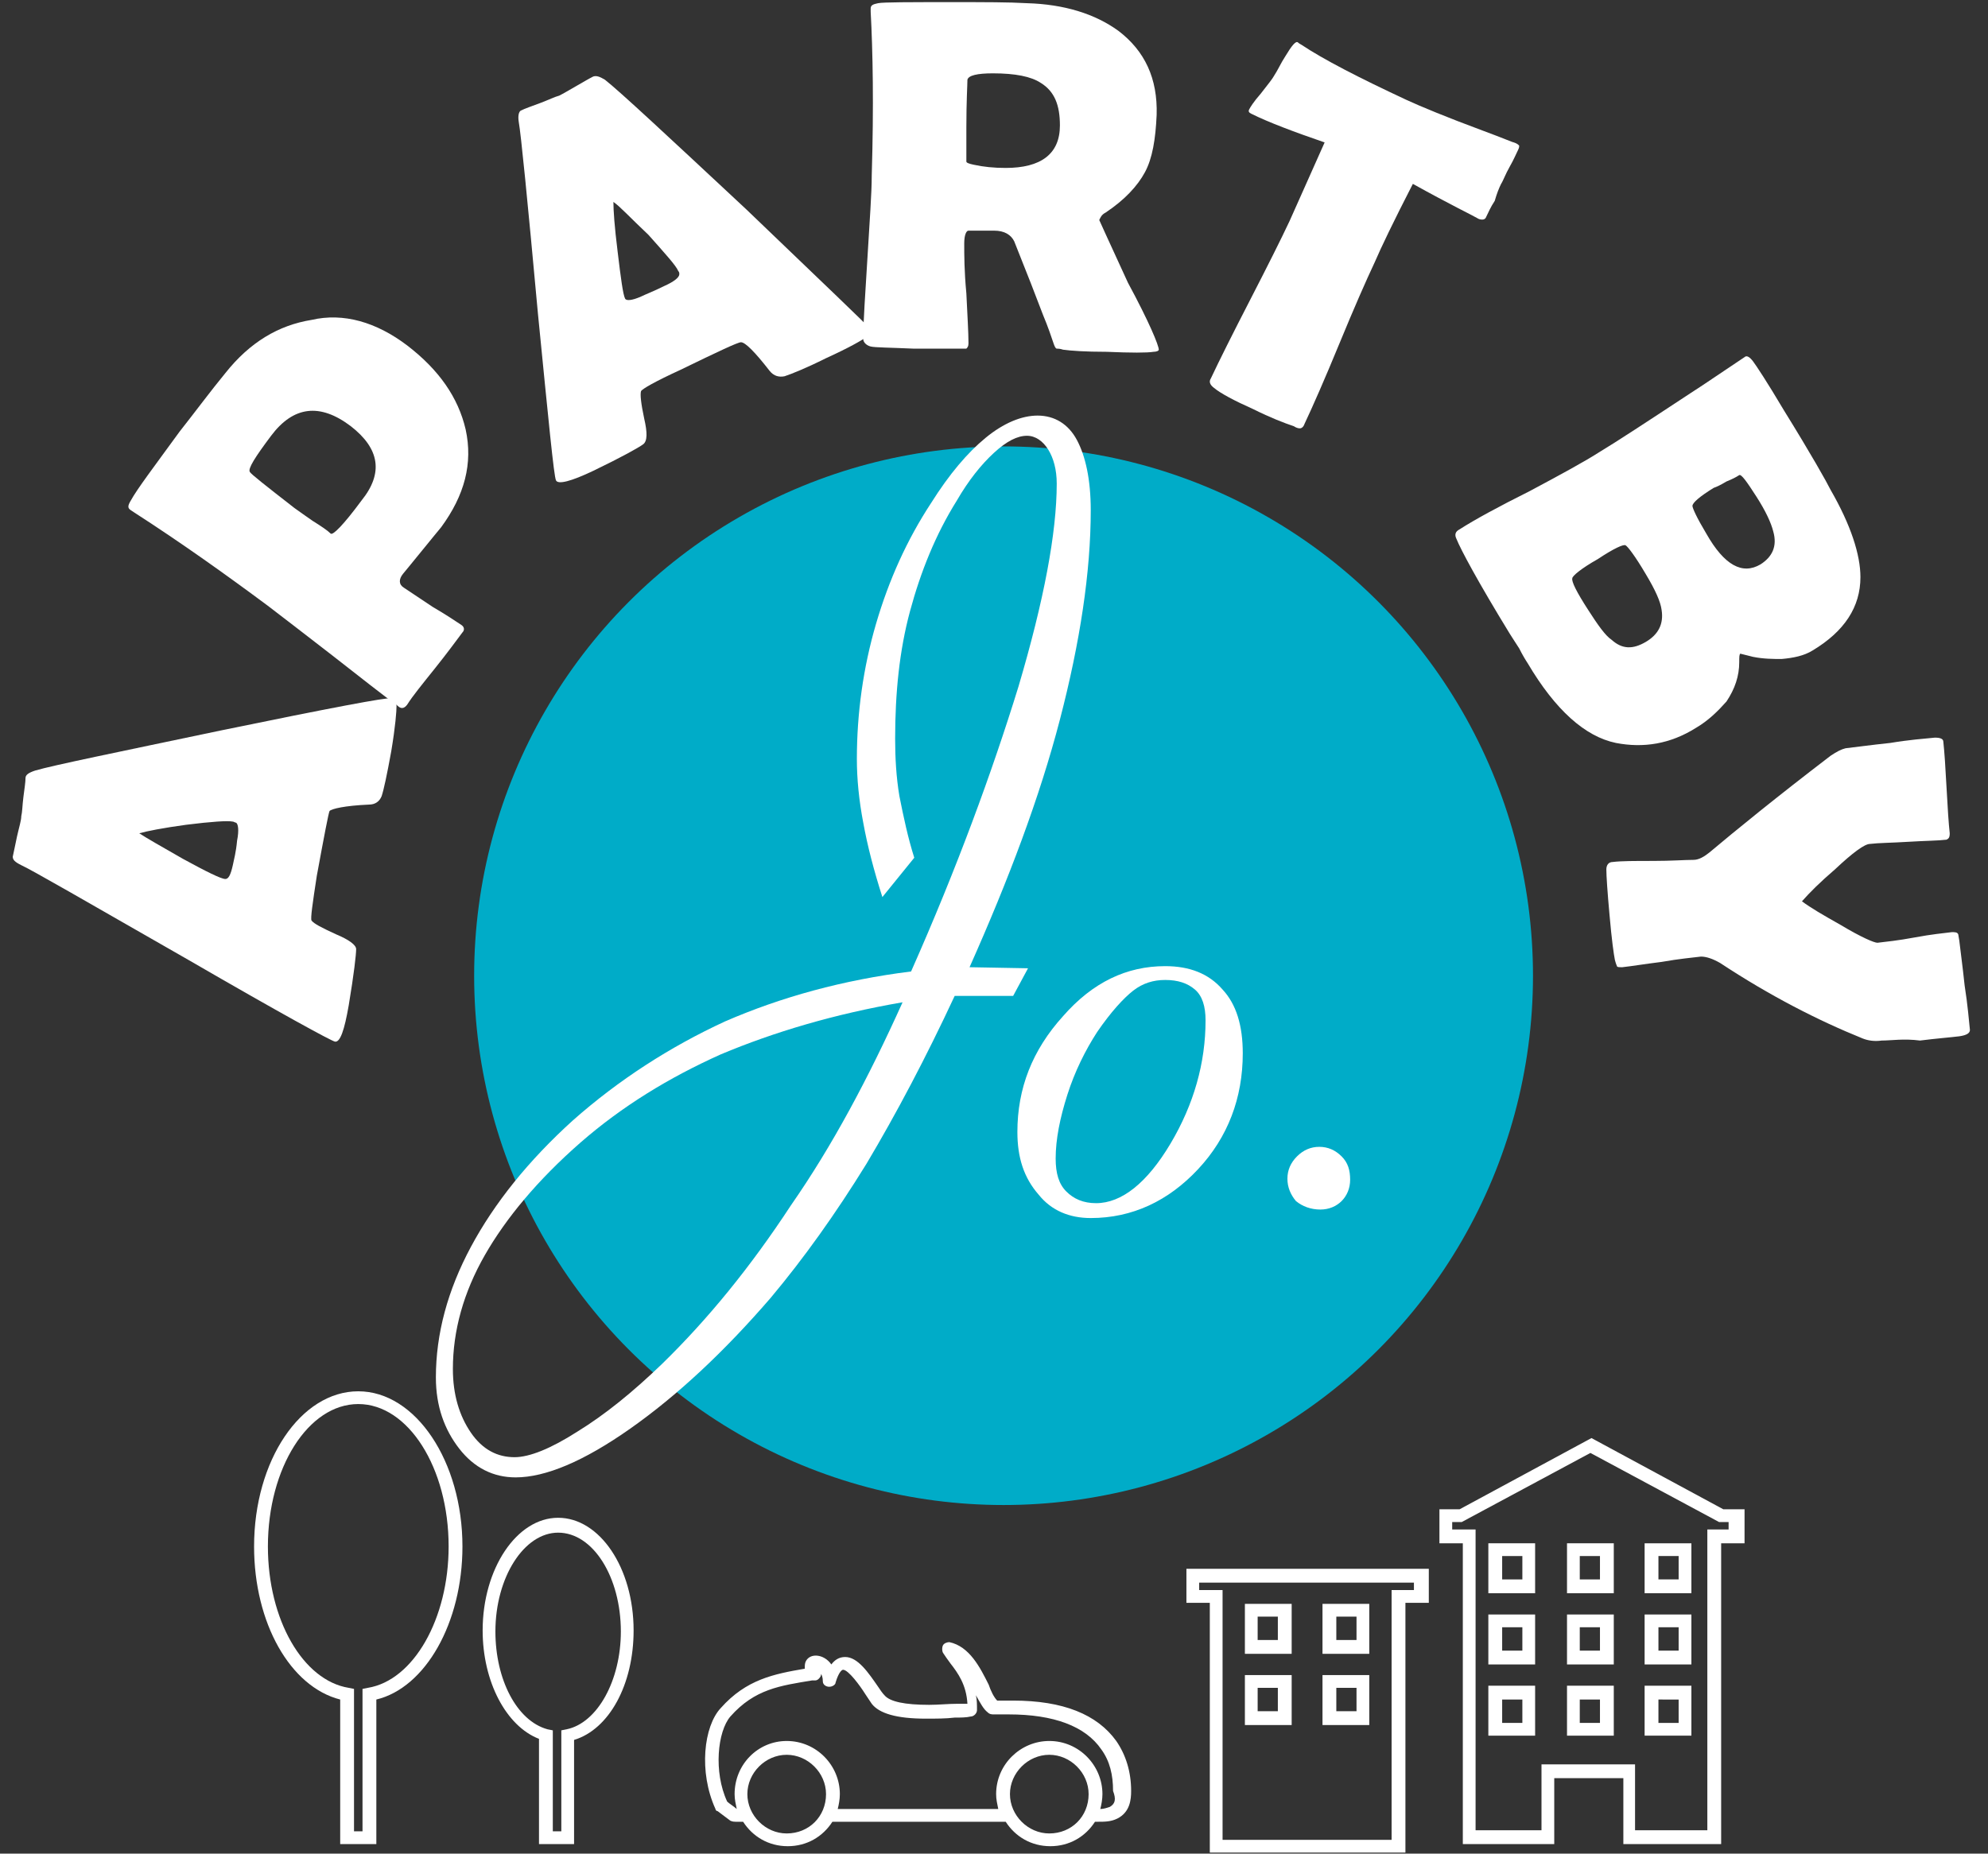
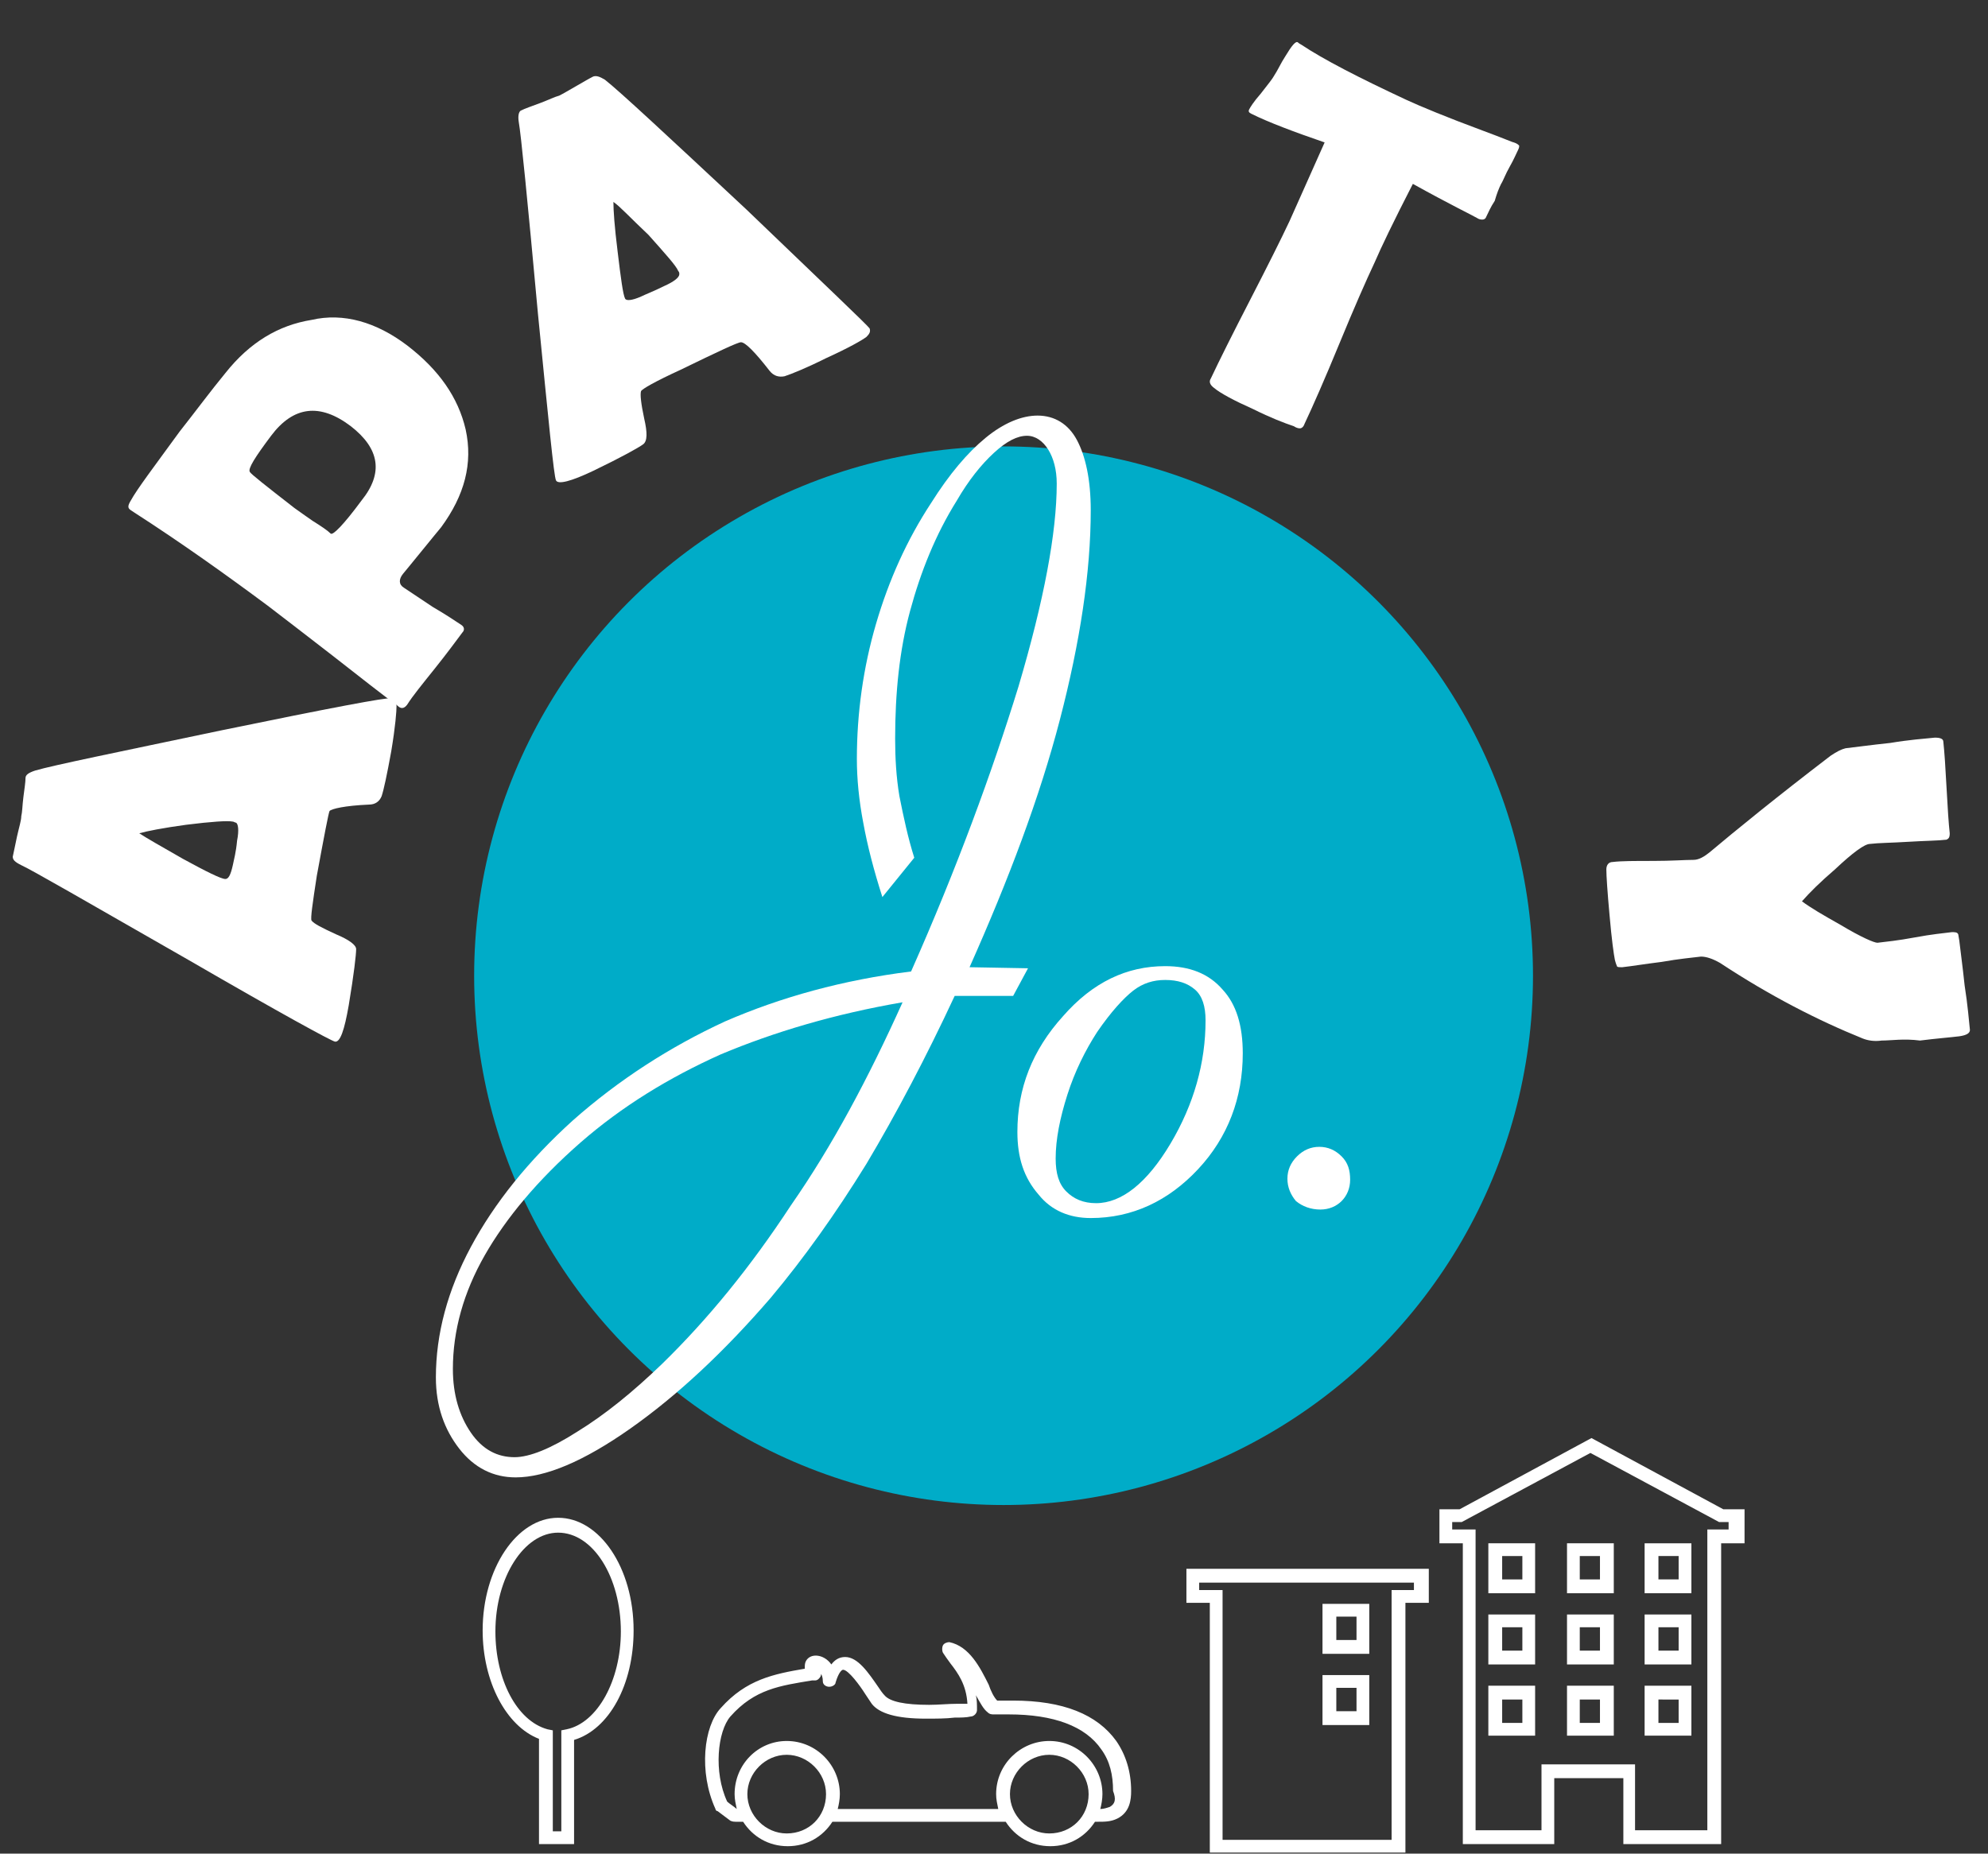
<svg xmlns="http://www.w3.org/2000/svg" version="1.1" id="Calque_1" x="0px" y="0px" width="187px" height="174.4px" viewBox="0 0 187 174.4" enable-background="new 0 0 187 174.4" xml:space="preserve">
  <rect x="0" y="0" width="187" height="174.4" fill="#333333" stroke="none" />
  <g>
    <path fill="#FFFFFF" d="M36.8,65.7c0.3,0,0.4,0.3,0.5,0.7c0,0.5-0.1,1.9-0.5,4.3c-0.4,2.2-0.7,3.6-0.9,4.2   c-0.2,0.5-0.6,0.8-1.2,0.8c-2.3,0.1-3.5,0.4-3.7,0.6c-0.1,0.2-0.5,2.3-1.2,6.1c-0.4,2.6-0.6,4-0.5,4.2c0.2,0.3,1,0.7,2.3,1.3   c1.2,0.5,1.9,1,1.9,1.4c0,0.5-0.2,2.3-0.7,5.3c-0.4,2.3-0.8,3.5-1.3,3.4c-0.4-0.1-5-2.6-13.8-7.7C8.1,84.8,2.9,81.8,2,81.4   c-0.6-0.3-0.8-0.5-0.8-0.8c0.1-0.4,0.2-1,0.4-1.9c0.2-0.9,0.4-1.5,0.4-1.9c0.1-0.4,0.1-1,0.2-1.8c0.1-0.8,0.2-1.4,0.2-1.8   c0-0.3,0.3-0.5,0.9-0.7c1.7-0.5,7.6-1.7,17.6-3.8C31.1,66.6,36.4,65.6,36.8,65.7z M13.1,78.4c0.6,0.4,2,1.2,4.1,2.4   c2.2,1.2,3.6,1.9,4,1.9c0.3,0,0.5-0.4,0.7-1.3c0.1-0.5,0.3-1.2,0.4-2.3c0.2-1,0.1-1.6-0.1-1.7c-0.1,0-0.2-0.1-0.3-0.1   c-0.5-0.1-2,0-4.4,0.3C15.3,77.9,13.8,78.2,13.1,78.4z" />
    <path fill="#FFFFFF" d="M38.3,32.5c3,2.3,4.8,4.9,5.5,7.9c0.7,3.2-0.1,6.2-2.3,9.2c-0.4,0.5-1,1.2-1.8,2.2c-0.8,1-1.4,1.7-1.8,2.2   c-0.4,0.5-0.4,1,0.1,1.3c0.6,0.4,1.5,1,2.7,1.8c1.2,0.7,2.1,1.3,2.7,1.7c0.3,0.2,0.3,0.5,0.1,0.7c-0.6,0.8-1.4,1.9-2.6,3.4   c-1.2,1.5-2.1,2.6-2.6,3.4c-0.3,0.4-0.6,0.4-0.9,0.1c-1.4-1-3.4-2.6-6.1-4.7c-2.7-2.1-4.8-3.7-6.1-4.7c-3.9-2.9-8.1-5.9-12.6-8.8   l-0.3-0.2c-0.3-0.2-0.3-0.4,0-0.9c0.6-1.1,2.2-3.2,4.6-6.5c1.5-1.9,2.9-3.8,4.3-5.5c2.3-2.9,5-4.5,8.1-5   C32.3,29.4,35.4,30.3,38.3,32.5z M33,40.1c-2.9-2.2-5.4-1.9-7.5,0.9c-1.5,2-2.2,3.1-2,3.4c0.1,0.2,1.5,1.3,4.2,3.4   c0.4,0.3,1,0.7,1.7,1.2c0.8,0.5,1.4,0.9,1.7,1.2c0.2,0.2,1.2-0.8,2.9-3.1C36.1,44.5,35.7,42.2,33,40.1z" />
    <path fill="#FFFFFF" d="M81.8,30.9c0.1,0.3,0,0.5-0.3,0.8c-0.4,0.3-1.6,1-3.8,2c-2,1-3.3,1.5-3.9,1.7c-0.5,0.1-1,0-1.4-0.5   c-1.4-1.8-2.3-2.7-2.7-2.7c-0.3,0-2.2,0.9-5.7,2.6c-2.4,1.1-3.6,1.8-3.7,2c-0.1,0.3,0,1.2,0.3,2.6c0.3,1.3,0.3,2.1-0.1,2.4   c-0.4,0.3-2,1.2-4.7,2.5c-2.1,1-3.3,1.3-3.5,0.9c-0.2-0.4-0.7-5.6-1.7-15.7c-1-10.9-1.6-16.9-1.8-18c-0.1-0.6,0-1,0.2-1.1   c0.4-0.2,1-0.4,1.8-0.7c0.8-0.3,1.4-0.6,1.8-0.7c0.4-0.2,0.9-0.5,1.6-0.9c0.7-0.4,1.2-0.7,1.6-0.9c0.3-0.1,0.6,0,1.1,0.3   c1.4,1.1,5.8,5.2,13.3,12.2C77.7,26.9,81.6,30.6,81.8,30.9z M57.7,19c0,0.8,0.1,2.3,0.4,4.7c0.3,2.5,0.5,4,0.7,4.4   c0.1,0.2,0.6,0.2,1.5-0.2c0.4-0.2,1.2-0.5,2.2-1c0.9-0.4,1.4-0.8,1.4-1.1c0-0.1,0-0.2-0.1-0.3c-0.2-0.5-1.2-1.6-2.8-3.4   C59.3,20.5,58.3,19.4,57.7,19z" />
-     <path fill="#FFFFFF" d="M109,32.9c0,0.1-0.2,0.2-0.5,0.2c-0.6,0.1-2.1,0.1-4.4,0c-2,0-3.4-0.1-4.1-0.2c-0.3-0.1-0.5-0.1-0.6-0.1   c-0.1,0-0.2-0.2-0.3-0.5c-0.2-0.6-0.5-1.5-1-2.7c-0.6-1.6-1.5-3.9-2.7-6.9c-0.3-0.6-0.9-1-1.9-1c0.5,0-0.3,0-2.4,0   c-0.2,0-0.4,0.4-0.4,1.2c0,1.1,0,2.6,0.2,4.7c0.1,2.1,0.2,3.7,0.2,4.7c0,0.3-0.1,0.4-0.2,0.5c-0.2,0-0.4,0-0.7,0   c-0.9,0-2.3,0-4.3,0c-2.2-0.1-3.6-0.1-4-0.2c-0.4-0.1-0.7-0.4-0.7-0.7c0-1.7,0.2-4.3,0.4-7.7c0.2-3.4,0.4-6,0.4-7.7   c0.2-6.6,0.1-11.7-0.1-15.4l0-0.3c0-0.3,0.2-0.4,0.7-0.5c0.5-0.1,2.9-0.1,7.1-0.1c2.9,0,5.2,0,6.9,0.1c3.5,0.1,6.4,1,8.6,2.6   c2.5,1.9,3.7,4.5,3.6,7.9c-0.1,2.3-0.4,4.1-1.1,5.4c-0.7,1.3-1.9,2.6-3.7,3.8c-0.4,0.2-0.5,0.5-0.6,0.7c0,0,0.9,2,2.7,5.9   C108.1,30.3,109,32.5,109,32.9z M99.7,11.8c0-1.9-0.5-3.2-1.8-4c-0.9-0.6-2.4-0.9-4.5-0.9c-1.5,0-2.3,0.2-2.4,0.6   C91,8,90.9,9.5,90.9,12c0,0.4,0,0.9,0,1.6c0,0.7,0,1.2,0,1.6c0,0.1,0.2,0.2,0.7,0.3c0.9,0.2,1.9,0.3,3,0.3   C97.9,15.8,99.7,14.5,99.7,11.8z" />
    <path fill="#FFFFFF" d="M139.8,20.4c-0.1,0.3-0.4,0.3-0.7,0.2c-0.5-0.3-2.6-1.3-6.2-3.3c-1.8,3.5-3,6-3.6,7.4   c-0.8,1.7-1.9,4.2-3.3,7.6c-1.4,3.4-2.5,5.9-3.3,7.6c-0.1,0.3-0.3,0.4-0.4,0.4c-0.1,0-0.3,0-0.6-0.2c-0.9-0.3-2.2-0.8-3.8-1.6   c-1.8-0.8-3.1-1.5-3.7-2c-0.4-0.3-0.5-0.6-0.3-0.9c0.8-1.7,2-4.1,3.7-7.4c1.7-3.3,2.9-5.7,3.7-7.4c0.5-1.1,1.6-3.6,3.3-7.4   c-2.9-1-5.3-1.9-6.9-2.7c-0.2-0.1-0.3-0.2-0.2-0.4c0.1-0.2,0.4-0.7,1.1-1.5c0.7-0.9,1.1-1.4,1.2-1.6c0.4-0.6,0.7-1.3,1.1-1.9   c0.6-1,1-1.5,1.2-1.3c0,0,0.1,0.1,0.3,0.2c2.1,1.4,5.4,3.1,9.9,5.2c1.3,0.6,3.7,1.6,7.2,2.9c1.9,0.7,2.8,1.1,2.9,1.1   c0.3,0.1,0.4,0.2,0.5,0.3c0,0.1,0,0.2-0.1,0.4c-0.2,0.4-0.4,0.9-0.8,1.6c-0.4,0.7-0.6,1.3-0.8,1.6c-0.2,0.4-0.4,0.9-0.6,1.6   C140.2,19.5,140,20,139.8,20.4z" />
-     <path fill="#FFFFFF" d="M159.5,68.5c-2.4,1.5-4.9,1.9-7.5,1.4c-2.9-0.6-5.7-3.1-8.3-7.5c-0.2-0.3-0.5-0.8-0.8-1.4   c-0.4-0.6-0.7-1.1-0.9-1.4c-3-4.9-4.6-7.9-5-8.9c-0.2-0.4-0.1-0.7,0.3-0.9c1.4-0.9,3.6-2.1,6.6-3.6c3-1.6,5.2-2.8,6.6-3.7   c1.5-0.9,4.4-2.8,8.5-5.5c1.1-0.7,2.7-1.8,4.8-3.2l0.3-0.2c0.2-0.2,0.5,0,0.8,0.4c0.3,0.4,1.3,1.9,2.9,4.6c2.6,4.2,4,6.7,4.4,7.5   c1.9,3.3,2.8,6.1,2.8,8.2c0,2.8-1.5,5.1-4.5,6.9c-0.8,0.5-1.8,0.7-2.9,0.8c-0.8,0-1.7,0-2.7-0.2c-0.8-0.2-1.2-0.3-1.2-0.3   c-0.1,0.1-0.1,0.3-0.1,0.8c0,1.3-0.4,2.5-1.2,3.7C161.6,66.9,160.7,67.8,159.5,68.5z M154.8,60.4c1.2-0.7,1.7-1.7,1.5-3   c-0.1-0.8-0.6-1.9-1.5-3.4c-1-1.7-1.7-2.6-1.9-2.7c-0.2-0.1-1.1,0.3-2.6,1.3c-1.6,0.9-2.4,1.6-2.4,1.8c-0.1,0.3,0.4,1.3,1.5,3   c0.9,1.4,1.6,2.4,2.2,2.8C152.6,61.1,153.6,61.1,154.8,60.4z M165.6,53.1c1.1-0.7,1.6-1.7,1.2-3.1c-0.2-0.8-0.7-1.9-1.6-3.3   c-0.9-1.4-1.4-2.1-1.6-2c-0.3,0.2-0.7,0.4-1.2,0.6c-0.5,0.3-0.9,0.5-1.2,0.6c-1.3,0.8-2,1.4-2,1.7c0,0.2,0.4,1.1,1.3,2.6   C162.2,53.2,163.9,54.1,165.6,53.1z" />
    <path fill="#FFFFFF" d="M177,97.9c-0.7,0.1-1.3,0-1.8-0.2c-4.2-1.7-8.7-4-13.4-7.1c-0.7-0.4-1.3-0.6-1.8-0.6   c-0.8,0.1-2,0.2-3.7,0.5c-1.6,0.2-2.8,0.4-3.7,0.5c-0.3,0-0.5,0-0.5-0.1c0,0-0.1-0.2-0.2-0.6c-0.1-0.5-0.3-1.9-0.5-4.2   c-0.2-2.2-0.3-3.7-0.3-4.3c0-0.4,0.2-0.7,0.6-0.7c0.8-0.1,2.1-0.1,3.8-0.1c1.7,0,3-0.1,3.8-0.1c0.5,0,1-0.3,1.5-0.7   c2.5-2.1,6.3-5.2,11.4-9.1c0.6-0.4,1-0.6,1.4-0.7c0.9-0.1,2.3-0.3,4.2-0.5c1.8-0.3,3.2-0.4,4.2-0.5c0.5,0,0.8,0.1,0.8,0.4   c0.1,0.9,0.2,2.4,0.3,4.3c0.1,1.9,0.2,3.4,0.3,4.3c0,0.4-0.1,0.5-0.3,0.6c-0.8,0.1-2,0.1-3.6,0.2c-1.6,0.1-2.8,0.1-3.6,0.2   c-0.5,0-1.6,0.8-3.3,2.4c-1.4,1.2-2.4,2.2-3.1,3c0.8,0.6,2,1.3,3.6,2.2c2,1.2,3.2,1.7,3.5,1.7c0.8-0.1,1.9-0.2,3.5-0.5   c1.6-0.3,2.7-0.4,3.5-0.5c0.3,0,0.5,0,0.6,0.2l0.1,0.6c0.1,0.9,0.3,2.3,0.5,4.2c0.3,1.9,0.4,3.3,0.5,4.2c0,0.3-0.3,0.5-1,0.6   c-0.8,0.1-2.1,0.2-3.7,0.4C179.1,97.7,177.9,97.9,177,97.9z" />
  </g>
  <circle fill="#00ACC8" cx="94.4" cy="91.8" r="49.8" />
  <g>
    <path fill="#FFFFFF" d="M86,80.7l-3,3.7c-0.8-2.5-1.4-4.8-1.8-7c-0.4-2.1-0.6-4.1-0.6-6c0-4.3,0.6-8.6,1.8-12.7   c1.2-4.1,2.9-7.9,5.2-11.4c1.7-2.7,3.4-4.7,5.1-6.1c1.7-1.4,3.4-2.1,4.9-2.1c1.6,0,2.9,0.8,3.7,2.3c0.8,1.5,1.3,3.7,1.3,6.6   c0,5.8-1,12.4-2.9,19.7c-1.9,7.3-4.8,15-8.5,23.3l5.5,0.1l-1.4,2.6h-5.5c-2.7,5.8-5.5,11.1-8.3,15.8c-2.9,4.7-5.9,8.9-9,12.6   c-4.4,5.1-8.8,9.2-13.2,12.3c-4.4,3.1-8,4.6-10.8,4.6c-2.1,0-3.9-0.9-5.3-2.7c-1.4-1.8-2.2-4-2.2-6.7c0-4.1,1.1-8.2,3.3-12.3   c2.2-4.1,5.4-8.1,9.6-11.9c4.3-3.8,9.1-6.9,14.3-9.3c5.3-2.3,11.1-3.9,17.5-4.7c4.3-9.7,7.6-18.7,10.1-26.8   c2.4-8.1,3.6-14.5,3.6-19.1c0-1.3-0.3-2.4-0.8-3.2c-0.5-0.8-1.2-1.3-2-1.3c-0.9,0-1.9,0.5-3.1,1.6c-1.2,1.1-2.4,2.6-3.5,4.5   c-2,3.2-3.4,6.7-4.4,10.4c-1,3.7-1.4,7.7-1.4,12c0,1.8,0.1,3.6,0.4,5.4C85,76.9,85.4,78.8,86,80.7z M84.9,94.3   c-6.4,1.1-12.1,2.8-17.1,4.9c-4.9,2.2-9.3,4.9-13.2,8.3c-4,3.5-7,7.1-9,10.6c-2,3.5-3,7.1-3,10.7c0,2.4,0.6,4.4,1.7,6   c1.1,1.6,2.5,2.3,4.1,2.3c1.4,0,3.4-0.8,5.9-2.4c2.6-1.6,5.2-3.7,8-6.4c4.3-4.2,8.3-9.1,12.1-14.9C78.3,107.8,81.7,101.4,84.9,94.3   z" />
    <path fill="#FFFFFF" d="M95.7,106.5c0-4.1,1.4-7.7,4.3-10.9c2.8-3.2,6-4.7,9.6-4.7c2.3,0,4.1,0.7,5.4,2.2c1.3,1.4,1.9,3.4,1.9,6   c0,4.2-1.4,7.9-4.2,10.9c-2.8,3-6.2,4.6-10.1,4.6c-2,0-3.7-0.7-4.9-2.2C96.3,110.8,95.7,108.9,95.7,106.5z M109.6,92.2   c-1.1,0-2.1,0.3-3,1c-0.9,0.7-2.1,2-3.4,3.9c-1.1,1.7-2.1,3.7-2.8,5.9c-0.7,2.2-1.1,4.2-1.1,6c0,1.4,0.3,2.4,1,3.1   c0.7,0.7,1.6,1.1,2.8,1.1c2.4,0,4.8-1.9,7-5.6c2.2-3.7,3.3-7.6,3.3-11.6c0-1.3-0.3-2.3-1-2.9C111.7,92.5,110.8,92.2,109.6,92.2z" />
    <path fill="#FFFFFF" d="M121.1,110.9c0-0.8,0.3-1.5,0.9-2.1c0.6-0.6,1.3-0.9,2.1-0.9s1.5,0.3,2.1,0.9c0.6,0.6,0.8,1.3,0.8,2.2   c0,0.8-0.3,1.5-0.8,2c-0.5,0.5-1.2,0.8-2,0.8c-0.9,0-1.7-0.3-2.3-0.8C121.4,112.4,121.1,111.7,121.1,110.9z" />
  </g>
  <g>
    <g>
      <path fill="#FFFFFF" d="M54,173.5h-3.3v-9.9c-3.1-1.2-5.3-5.4-5.3-10.2c0-5.8,3.2-10.6,7.1-10.6c3.9,0,7.1,4.7,7.1,10.6    c0,5.1-2.3,9.3-5.6,10.3V173.5z M52,172.3h0.8v-9.5l0.5-0.1c2.9-0.6,5.1-4.6,5.1-9.2c0-5.1-2.6-9.3-5.9-9.3    c-3.2,0-5.9,4.2-5.9,9.3c0,4.5,2,8.4,4.9,9.2l0.5,0.1V172.3z" />
    </g>
    <g>
-       <path fill="#FFFFFF" d="M35.3,173.5H32v-13.6c-4.7-1.2-8.1-7.2-8.1-14.4c0-8.1,4.4-14.6,9.8-14.6c5.4,0,9.8,6.6,9.8,14.6    c0,7.2-3.5,13.3-8.1,14.4V173.5z M33.3,172.3h0.8v-13.4l0.5-0.1c4.3-0.7,7.6-6.5,7.6-13.3c0-7.4-3.8-13.4-8.5-13.4    c-4.7,0-8.5,6-8.5,13.4c0,6.9,3.3,12.6,7.6,13.3l0.5,0.1V172.3z" />
-     </g>
+       </g>
    <path fill="#FFFFFF" d="M105,163.8c-1.8-2.5-5-3.8-9.7-3.8c-0.4,0-0.8,0-1.1,0l-0.4,0c-0.3-0.3-0.6-0.9-0.8-1.5   c-0.8-1.6-1.8-3.6-3.7-4c-0.2,0-0.5,0.1-0.6,0.3c-0.1,0.2-0.1,0.5,0,0.7c0.2,0.3,0.4,0.6,0.7,1c0.7,0.9,1.5,2,1.6,3.8   c-0.3,0-0.6,0-0.9,0c-0.9,0-1.8,0.1-2.7,0.1c-2.3,0-3.7-0.3-4.2-0.9c-0.2-0.2-0.4-0.5-0.6-0.8c-0.9-1.3-1.9-2.8-3.1-2.8   c-0.6,0-1,0.3-1.3,0.7c-0.7-1-2-1.1-2.4-0.3c-0.1,0.2-0.1,0.4-0.1,0.7c-2.9,0.5-5.5,1-7.9,3.7c-1.6,1.7-2.1,6-0.5,9.5   c0,0.1,0.1,0.2,0.2,0.2l1.2,0.9c0.2,0.1,0.4,0.1,0.5,0.1c0.1,0,0.2,0,0.4,0h0.3c0.9,1.4,2.4,2.3,4.2,2.3c1.8,0,3.3-0.9,4.2-2.3   l16.3,0c0.9,1.4,2.4,2.3,4.2,2.3c1.8,0,3.3-0.9,4.2-2.3h0.3c0.6,0,1.2,0,1.8-0.3c1.2-0.6,1.3-1.8,1.3-2.6   C106.4,166.7,105.9,165.1,105,163.8z M74,172.5c-2,0-3.7-1.7-3.7-3.7c0-2,1.7-3.7,3.7-3.7c2,0,3.7,1.7,3.7,3.7   C77.7,170.9,76.1,172.5,74,172.5z M98.7,172.5c-2,0-3.7-1.7-3.7-3.7c0-2,1.7-3.7,3.7-3.7c2,0,3.7,1.7,3.7,3.7   C102.4,170.9,100.8,172.5,98.7,172.5z M104.4,170c-0.3,0.1-0.6,0.2-0.9,0.2c0.1-0.4,0.2-0.9,0.2-1.4c0-2.7-2.2-5-5-5   c-2.7,0-5,2.2-5,5c0,0.5,0.1,0.9,0.2,1.4H78.8c0.1-0.4,0.2-0.9,0.2-1.4c0-2.7-2.2-5-5-5c-2.7,0-4.9,2.2-4.9,5   c0,0.5,0.1,0.9,0.2,1.4c0,0,0,0,0,0c-0.2-0.2-0.7-0.5-0.9-0.7c-1.3-2.8-0.9-6.6,0.3-8c2.3-2.6,4.7-2.9,7.7-3.4l0.3,0   c0.2,0,0.4-0.2,0.5-0.4c0-0.1,0.1-0.2,0-0.3c0.1,0.2,0.2,0.4,0.2,0.8c0,0.3,0.3,0.5,0.6,0.5c0.3,0,0.6-0.2,0.6-0.4   c0.3-1,0.6-1.2,0.7-1.2c0.5,0,1.6,1.5,2.1,2.3c0.2,0.3,0.4,0.6,0.6,0.9c0.7,0.9,2.3,1.4,5.1,1.4c0.9,0,1.9,0,2.7-0.1   c0.5,0,1.1,0,1.5-0.1c0.3,0,0.6-0.3,0.6-0.6c0-0.5,0-1-0.1-1.4c0.4,0.7,0.7,1.3,1.1,1.6c0.2,0.2,0.4,0.2,0.6,0.2l0.4,0   c0.3,0,0.6,0,1,0c4.2,0,7.2,1.1,8.7,3.3c0.8,1.1,1.1,2.4,1.1,3.9C105,169.3,104.9,169.7,104.4,170z" />
    <g>
      <g>
        <g>
          <path fill="#FFFFFF" d="M144.4,149.9H140v-4.7h4.4V149.9z M141.3,148.6h1.9v-2.2h-1.9V148.6z" />
        </g>
      </g>
      <g>
        <g>
          <path fill="#FFFFFF" d="M151.8,149.9h-4.4v-4.7h4.4V149.9z M148.6,148.6h1.9v-2.2h-1.9V148.6z" />
        </g>
      </g>
      <g>
        <g>
          <path fill="#FFFFFF" d="M159.1,149.9h-4.4v-4.7h4.4V149.9z M156,148.6h1.9v-2.2H156V148.6z" />
        </g>
      </g>
      <g>
        <g>
          <path fill="#FFFFFF" d="M144.4,156.6H140v-4.7h4.4V156.6z M141.3,155.3h1.9v-2.2h-1.9V155.3z" />
        </g>
      </g>
      <g>
        <g>
          <path fill="#FFFFFF" d="M151.8,156.6h-4.4v-4.7h4.4V156.6z M148.6,155.3h1.9v-2.2h-1.9V155.3z" />
        </g>
      </g>
      <g>
        <g>
          <path fill="#FFFFFF" d="M159.1,156.6h-4.4v-4.7h4.4V156.6z M156,155.3h1.9v-2.2H156V155.3z" />
        </g>
      </g>
      <g>
        <g>
          <path fill="#FFFFFF" d="M144.4,163.3H140v-4.7h4.4V163.3z M141.3,162.1h1.9v-2.2h-1.9V162.1z" />
        </g>
      </g>
      <g>
        <g>
          <path fill="#FFFFFF" d="M151.8,163.3h-4.4v-4.7h4.4V163.3z M148.6,162.1h1.9v-2.2h-1.9V162.1z" />
        </g>
      </g>
      <g>
        <g>
          <path fill="#FFFFFF" d="M159.1,163.3h-4.4v-4.7h4.4V163.3z M156,162.1h1.9v-2.2H156V162.1z" />
        </g>
      </g>
      <path fill="#FFFFFF" d="M162.1,142l-12.4-6.7l-12.4,6.7h-1.9v3.2h2.2v28.3h8.6l0-6.2h6.5l0,6.2h9.2v-28.3h2.2V142H162.1z     M162.8,143.9h-2.2v28.3h-6.8v-6.2h-8.8v6.2h-6.2v-28.3h-2.2v-0.7h0.9l12.1-6.5l12.1,6.5h0.9V143.9z" />
    </g>
    <g>
-       <path fill="#FFFFFF" d="M121.5,150.9h-4.4v4.7h4.4V150.9z M120.2,154.3h-1.9v-2.2h1.9V154.3z" />
      <path fill="#FFFFFF" d="M128.8,150.9h-4.4v4.7h4.4V150.9z M127.6,154.3h-1.9v-2.2h1.9V154.3z" />
-       <path fill="#FFFFFF" d="M121.5,157.6h-4.4v4.7h4.4V157.6z M120.2,161h-1.9v-2.2h1.9V161z" />
      <path fill="#FFFFFF" d="M128.8,157.6h-4.4v4.7h4.4V157.6z M127.6,161h-1.9v-2.2h1.9V161z" />
      <path fill="#FFFFFF" d="M111.6,147.6v3.2h2.2v23.5h18.4v-23.5h2.2v-3.2H111.6z M133.1,149.6h-2.2v23.5H115v-23.5h-2.2v-0.7h20.2    V149.6z" />
    </g>
  </g>
</svg>